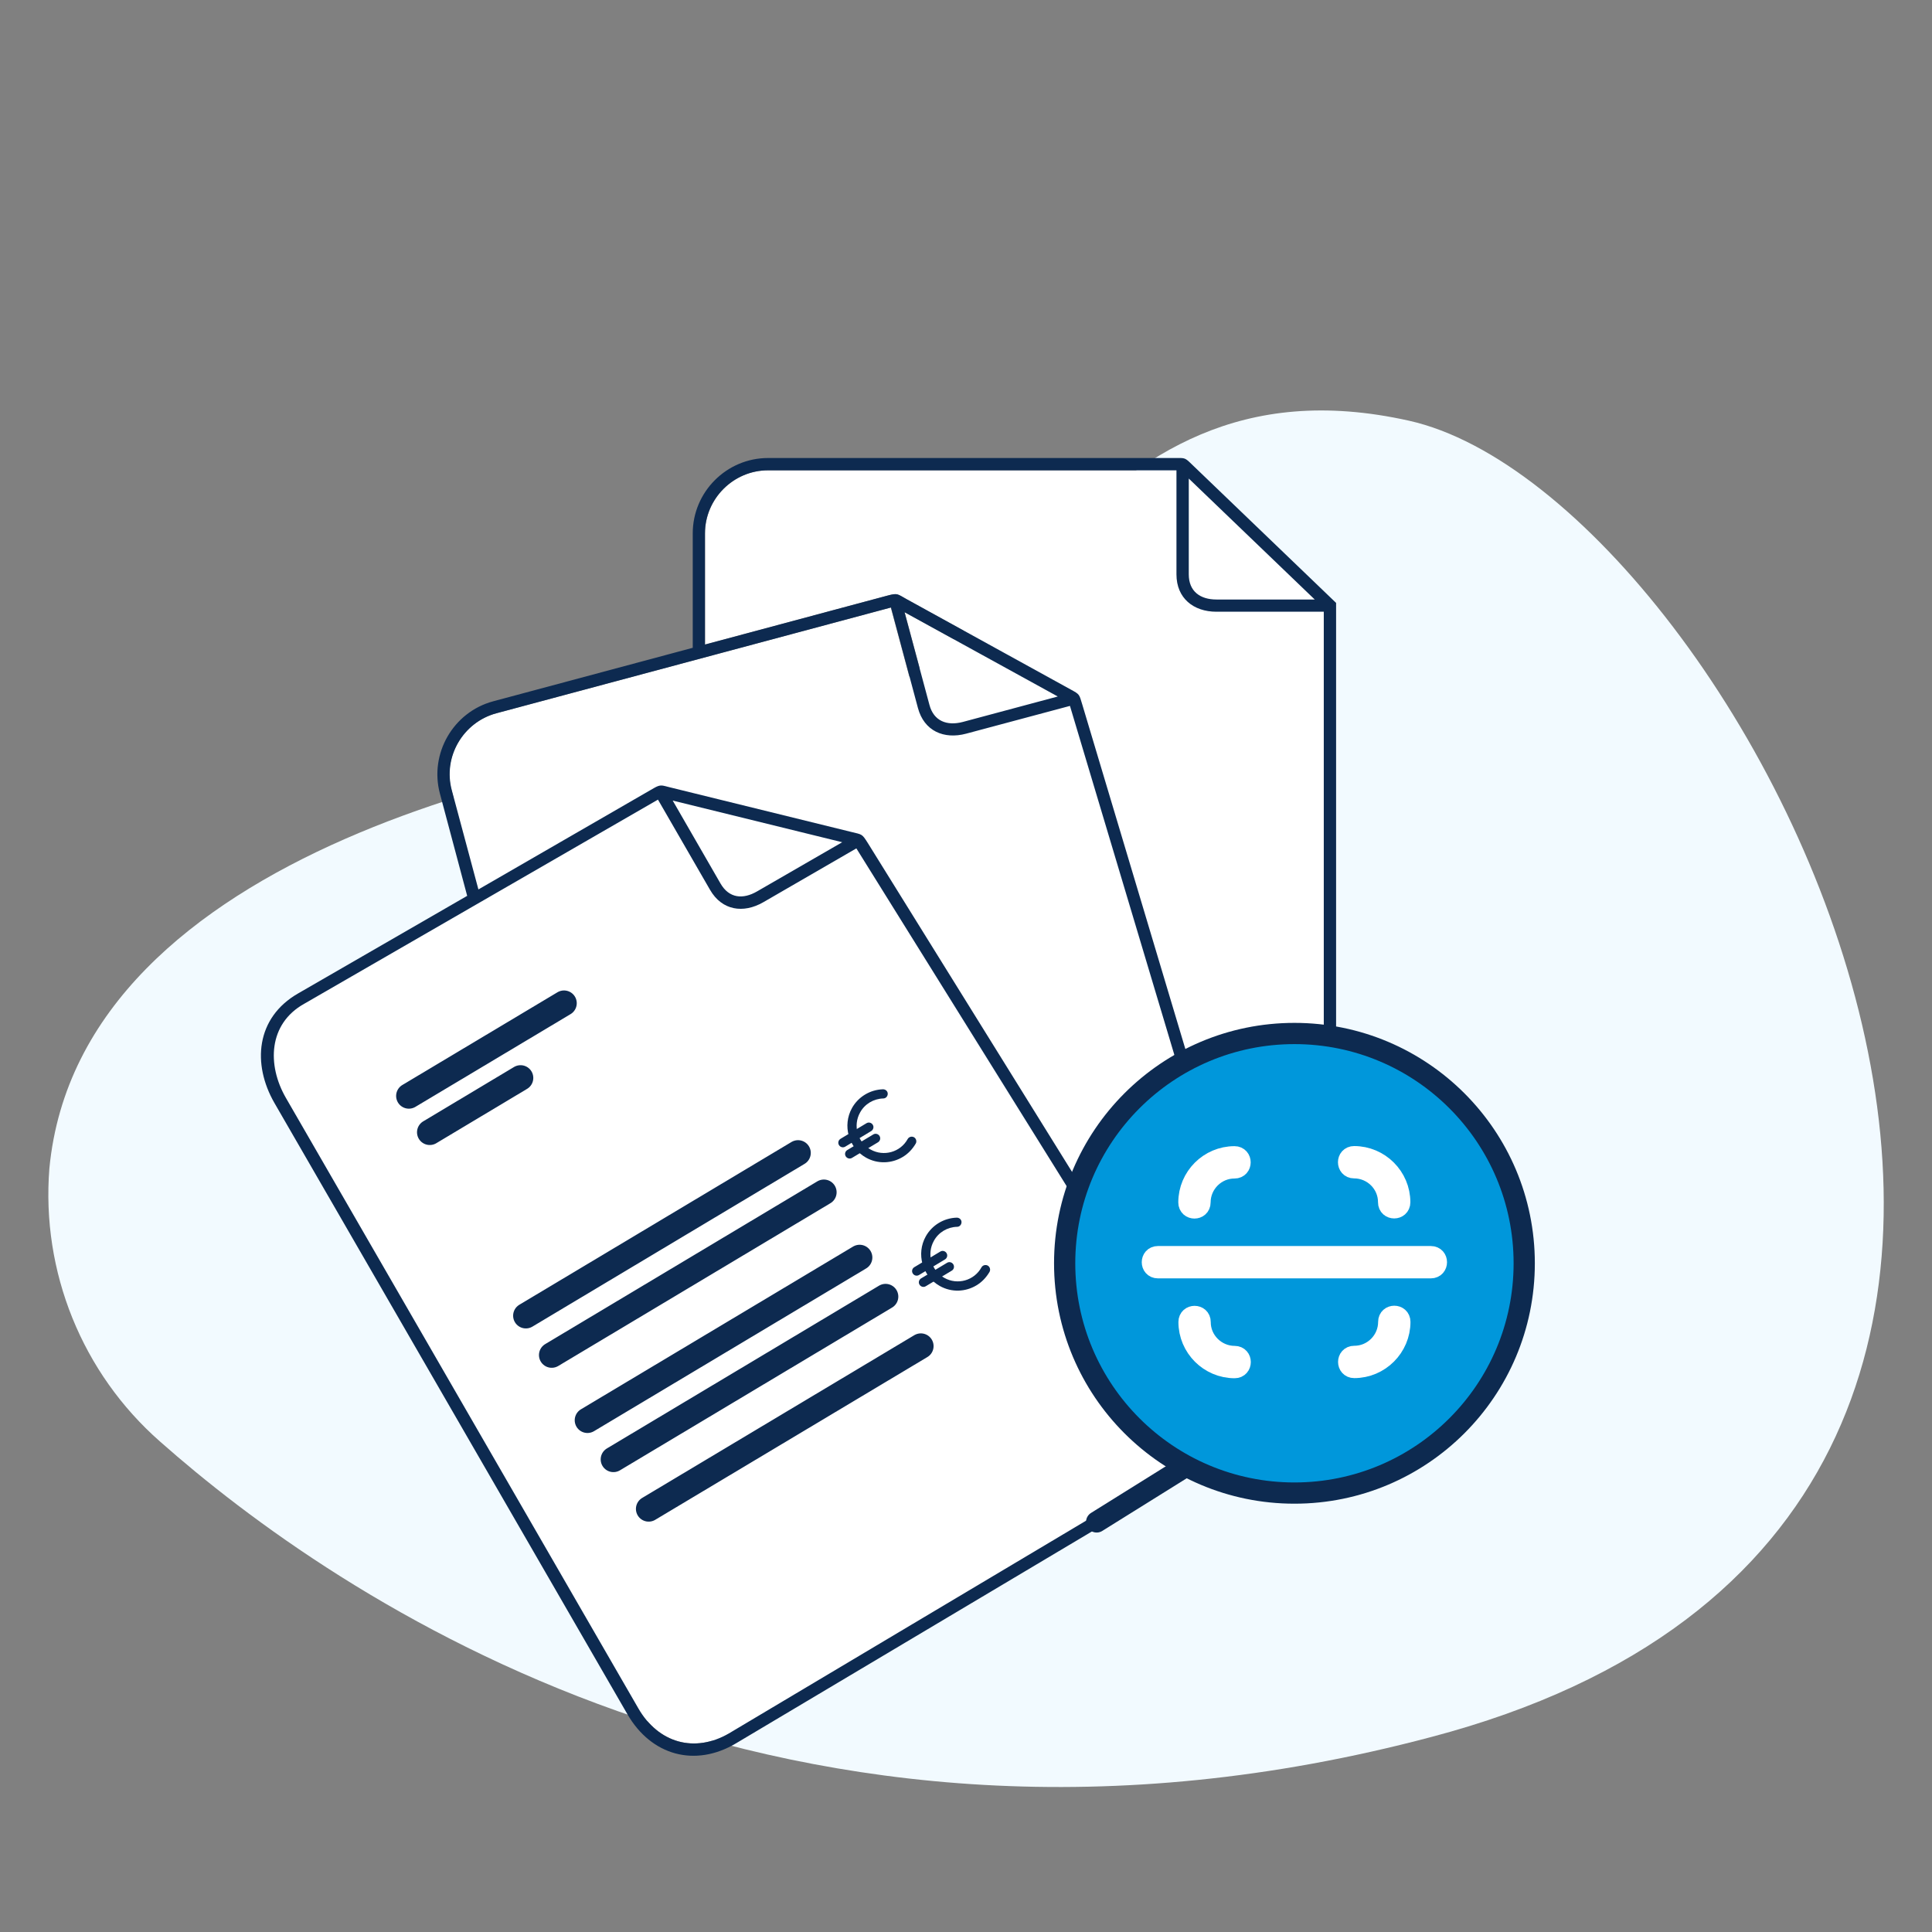
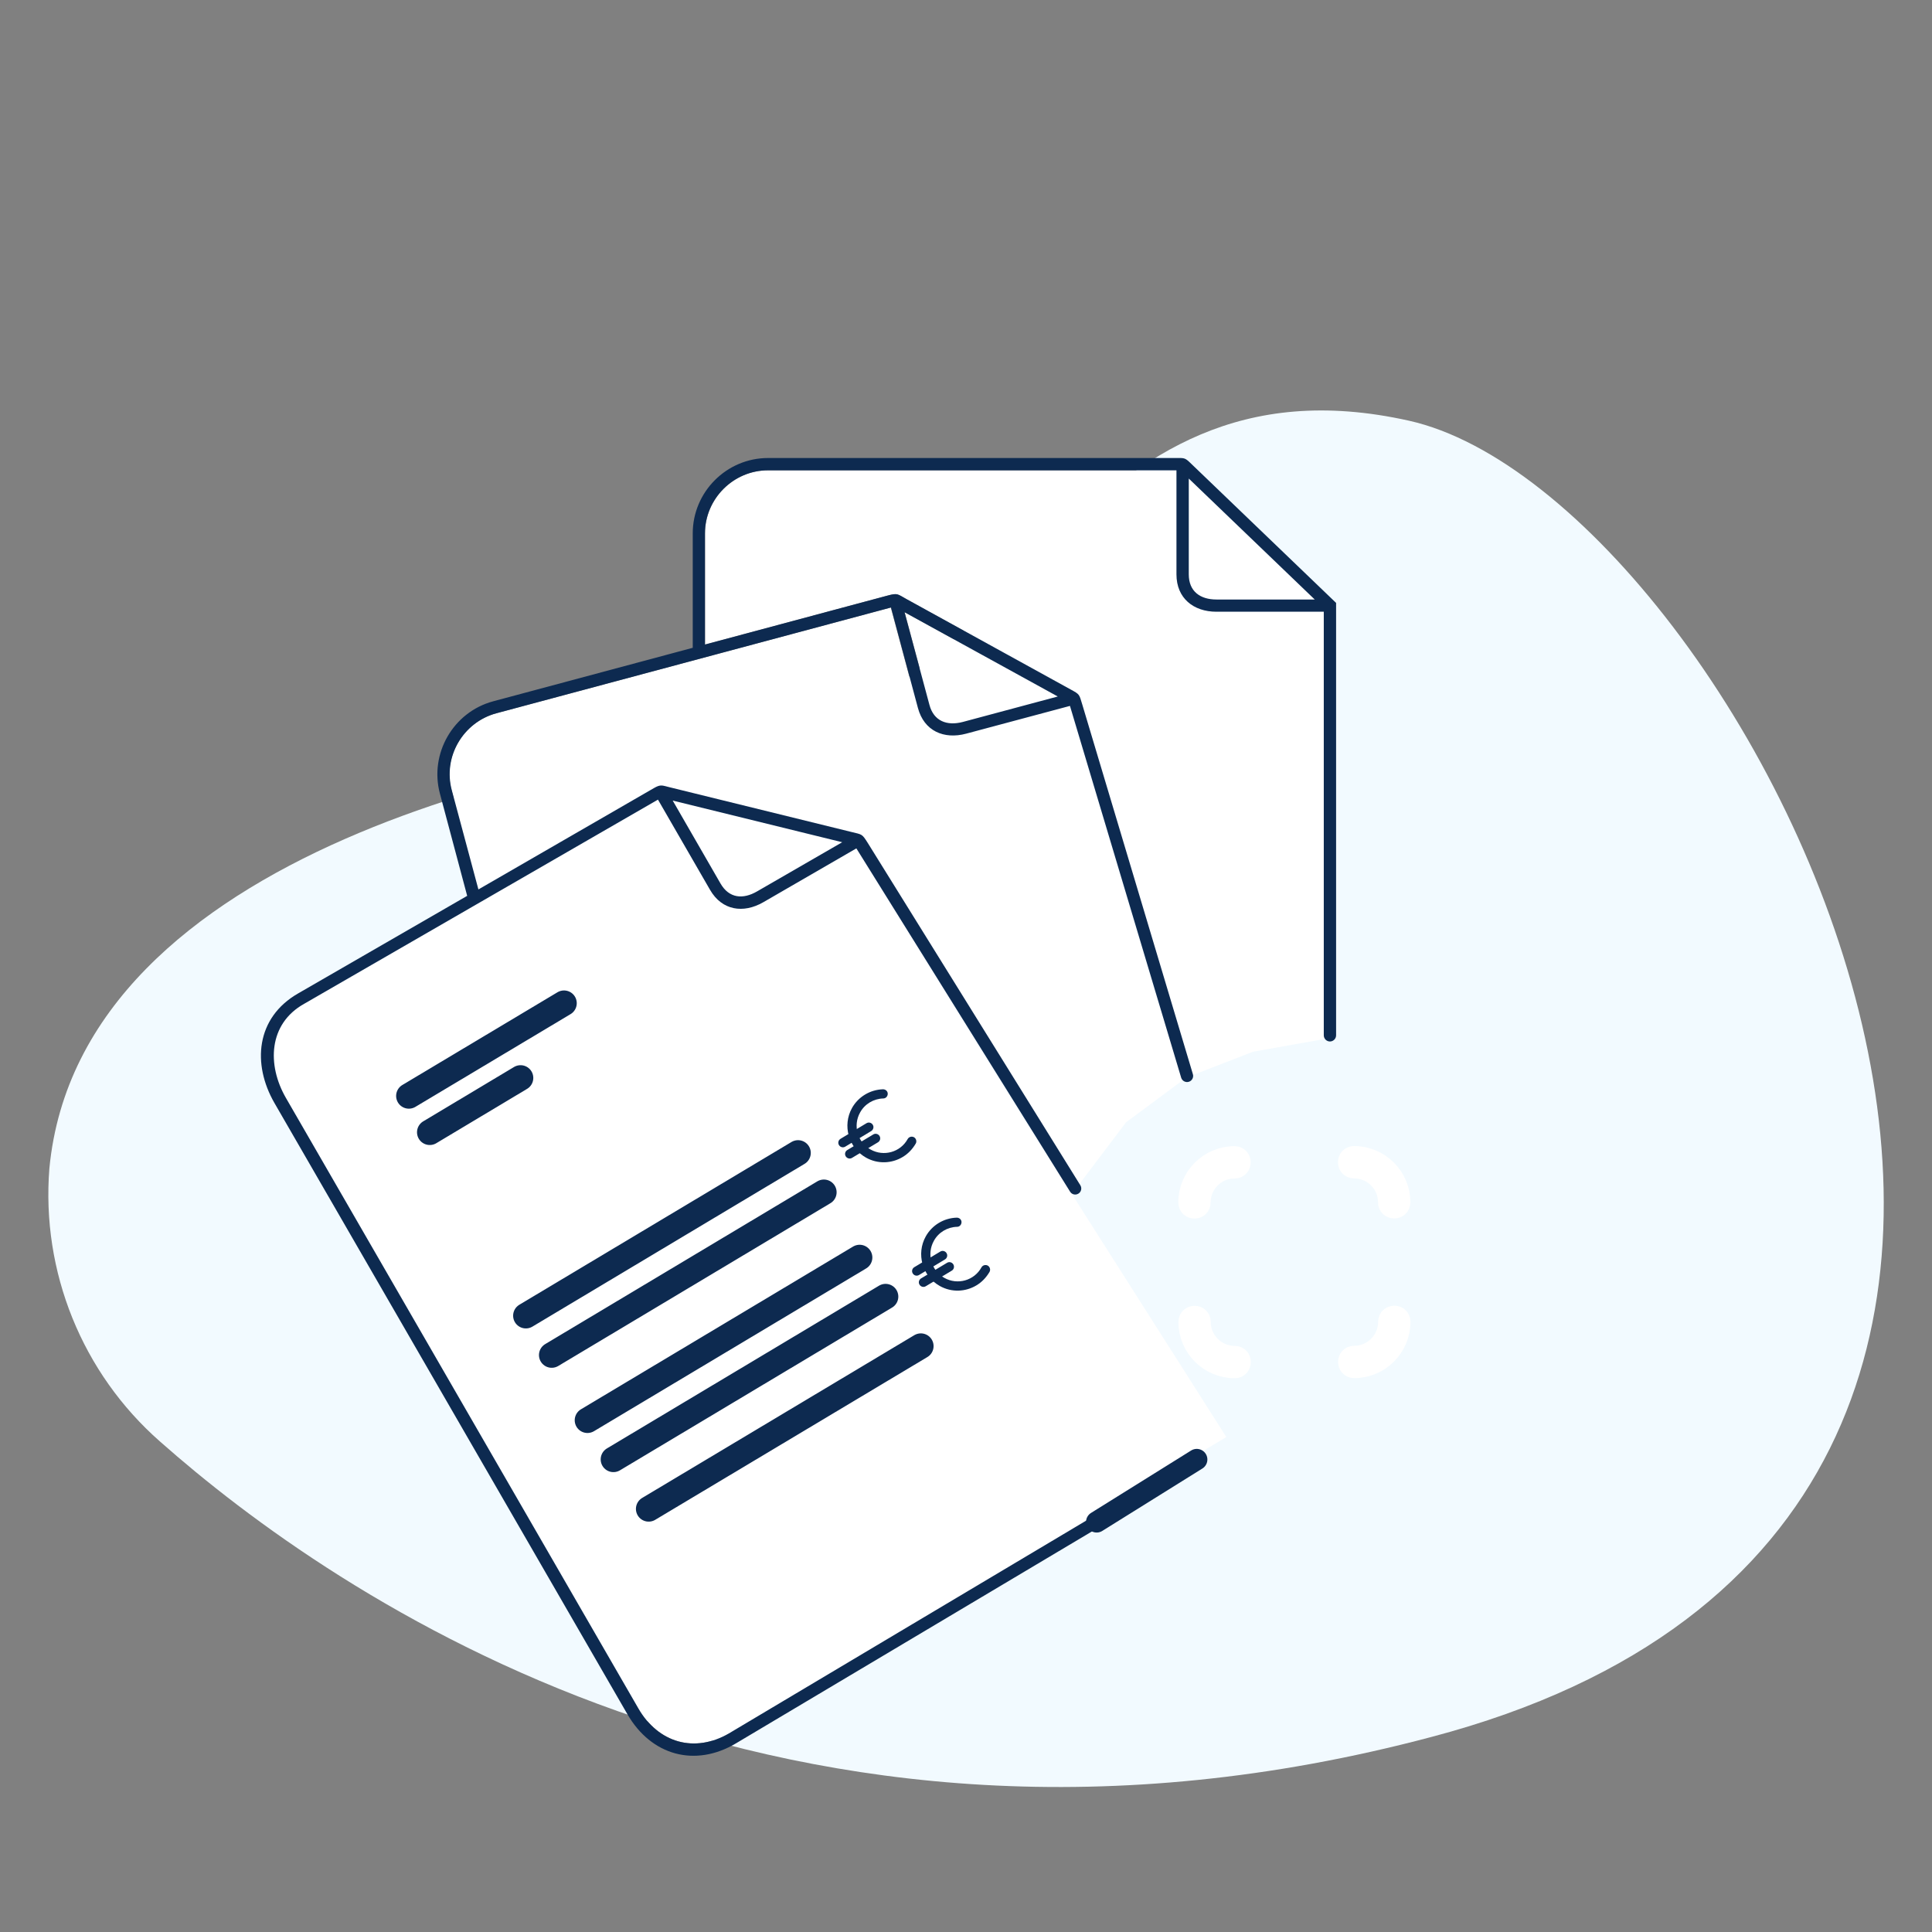
<svg xmlns="http://www.w3.org/2000/svg" width="91" height="91" viewBox="0 0 91 91" fill="none">
  <rect x="0" y="0" width="91" height="91" fill="#808080" stroke="none" />
  <path d="M2.326 55.032C1.939 59.901 3.867 64.673 7.536 67.897C15.686 75.109 36.917 89.914 67.414 81.815C106.999 71.389 82.275 23.364 66.362 19.815C50.448 16.266 47.673 33.46 36.309 34.569C26.663 35.513 3.765 40.006 2.326 55.032Z" fill="#F2FAFF" />
  <path d="M31.685 37.708L33.937 41.615C34.341 42.315 34.995 42.372 35.661 41.985L39.67 39.67L31.685 37.708Z" fill="white" />
  <path d="M22.517 41.894L30.781 37.122C31.105 36.935 31.162 36.992 31.531 37.083L40.085 39.187C40.592 39.312 40.58 39.267 40.853 39.699L50.698 55.959L53.041 52.86L55.857 50.772L54.52 47.109L50.385 33.249L45.494 34.557C44.448 34.836 43.515 34.432 43.225 33.346L41.956 28.614L23.37 33.596C21.794 34.023 20.845 35.655 21.271 37.23L22.517 41.894Z" fill="white" />
  <path d="M57.762 67.687L47.877 52.137L40.342 39.96L35.956 42.497C35.018 43.037 34.011 42.889 33.448 41.911L30.997 37.663L14.332 47.28C12.643 48.224 12.581 50.164 13.468 51.705L30.07 80.461C31.014 82.105 32.726 82.582 34.341 81.644L48.156 73.437L57.762 67.687Z" fill="white" />
  <path d="M42.611 28.836L43.782 33.198C43.987 33.971 44.613 34.199 45.352 34.005L49.828 32.805L42.611 28.836Z" fill="white" />
  <path d="M55.994 22.54V27.055C55.994 27.857 56.534 28.238 57.296 28.238H61.926L55.994 22.54Z" fill="white" />
  <path d="M62.358 28.813H57.302C56.221 28.813 55.419 28.176 55.419 27.055V22.153H36.178C34.546 22.153 33.209 23.495 33.209 25.122V30.36L41.803 28.056C42.275 27.931 42.253 27.977 42.691 28.221L50.425 32.481C50.852 32.715 50.824 32.703 50.966 33.169L55.851 50.767L59.019 49.538L62.659 48.89L62.358 28.813Z" fill="white" />
  <path d="M31.685 37.708L33.937 41.615C34.341 42.315 34.995 42.372 35.661 41.985L39.67 39.67L31.685 37.708ZM40.336 39.96L35.951 42.497C35.012 43.037 34.006 42.889 33.443 41.911L30.991 37.663L14.327 47.28C12.638 48.224 12.575 50.164 13.462 51.705L30.064 80.461C31.008 82.105 32.72 82.582 34.336 81.644L51.392 71.486C51.717 71.293 52.012 71.793 51.688 71.981L34.671 82.111C32.743 83.259 30.673 82.691 29.547 80.734L12.928 51.955C11.87 50.118 12.052 47.934 14.043 46.791L22.005 42.196L20.72 37.378C20.219 35.496 21.345 33.539 23.228 33.033L41.809 28.051C42.281 27.926 42.258 27.971 42.696 28.216L50.431 32.476C50.858 32.709 50.829 32.697 50.971 33.164L56.187 50.596C56.232 50.744 56.147 50.909 55.993 50.954C55.846 51 55.681 50.914 55.635 50.761L50.397 33.249L45.506 34.557C44.459 34.836 43.526 34.432 43.236 33.346L41.968 28.614L23.381 33.596C21.806 34.023 20.856 35.655 21.283 37.23L22.534 41.894L30.798 37.122C31.122 36.935 31.179 36.992 31.549 37.083L40.103 39.187C40.609 39.312 40.597 39.267 40.87 39.699L50.886 55.828C50.971 55.965 50.926 56.141 50.795 56.221C50.659 56.306 50.482 56.261 50.403 56.13L40.336 39.96ZM42.605 28.836L43.777 33.198C43.981 33.971 44.607 34.199 45.346 34.006L49.823 32.806L42.605 28.836ZM55.993 22.54V27.055C55.993 27.857 56.534 28.238 57.296 28.238H61.926L55.993 22.54ZM62.352 28.813H57.296C56.215 28.813 55.413 28.176 55.413 27.055V22.153H36.173C34.54 22.153 33.204 23.495 33.204 25.122V30.576C33.204 30.951 32.629 30.951 32.629 30.576V25.122C32.629 23.171 34.222 21.573 36.178 21.573H55.425C55.76 21.573 55.812 21.556 56.056 21.794L62.932 28.398V48.765C62.932 48.924 62.801 49.055 62.642 49.055C62.483 49.055 62.352 48.924 62.352 48.765V28.813Z" fill="#0D2A50" />
  <path d="M19.258 51.62L26.566 47.252" stroke="#0D2A50" stroke-width="1.2" stroke-miterlimit="10" stroke-linecap="round" />
  <path d="M20.242 53.332L24.519 50.772" stroke="#0D2A50" stroke-width="1.2" stroke-miterlimit="10" stroke-linecap="round" />
  <path d="M24.769 61.971L37.589 54.304" stroke="#0D2A50" stroke-width="1.2" stroke-miterlimit="10" stroke-linecap="round" />
  <path d="M25.986 63.825L38.806 56.158" stroke="#0D2A50" stroke-width="1.2" stroke-miterlimit="10" stroke-linecap="round" />
  <path d="M27.67 66.896L40.489 59.23" stroke="#0D2A50" stroke-width="1.2" stroke-miterlimit="10" stroke-linecap="round" />
  <path d="M28.893 68.739L41.712 61.072" stroke="#0D2A50" stroke-width="1.2" stroke-miterlimit="10" stroke-linecap="round" />
  <path d="M30.553 71.071L43.373 63.404" stroke="#0D2A50" stroke-width="1.2" stroke-miterlimit="10" stroke-linecap="round" />
  <path d="M51.654 71.685L56.369 68.745" stroke="#0D2A50" stroke-miterlimit="10" stroke-linecap="round" />
  <path d="M41.035 53.275L39.812 54.009C39.71 54.071 39.579 54.037 39.517 53.935C39.454 53.832 39.488 53.701 39.591 53.639L40.813 52.905C40.916 52.843 41.047 52.877 41.109 52.979C41.172 53.076 41.138 53.212 41.035 53.275Z" fill="#0D2A50" />
  <path d="M41.354 53.804L40.131 54.538C40.029 54.6 39.898 54.566 39.835 54.464C39.773 54.361 39.807 54.23 39.909 54.168L41.132 53.434C41.234 53.371 41.365 53.406 41.428 53.508C41.49 53.61 41.456 53.741 41.354 53.804Z" fill="#0D2A50" />
  <path d="M42.514 54.498C42.002 54.805 41.348 54.839 40.791 54.526C39.966 54.065 39.67 53.013 40.131 52.188C40.427 51.66 40.984 51.324 41.593 51.307C41.712 51.307 41.814 51.398 41.814 51.517C41.814 51.637 41.723 51.739 41.604 51.739C41.149 51.751 40.728 52.001 40.512 52.399C40.165 53.019 40.387 53.798 41.007 54.145C41.627 54.492 42.412 54.27 42.753 53.65C42.81 53.548 42.941 53.508 43.049 53.565C43.151 53.622 43.191 53.758 43.134 53.861C42.975 54.134 42.764 54.35 42.514 54.498Z" fill="#0D2A50" />
  <path d="M44.51 59.321L43.288 60.054C43.185 60.117 43.054 60.083 42.992 59.98C42.929 59.878 42.963 59.747 43.066 59.685L44.289 58.951C44.391 58.888 44.522 58.922 44.584 59.025C44.647 59.127 44.613 59.258 44.51 59.321Z" fill="#0D2A50" />
  <path d="M44.829 59.85L43.606 60.583C43.504 60.646 43.373 60.612 43.31 60.509C43.248 60.407 43.282 60.276 43.384 60.214L44.607 59.48C44.709 59.417 44.84 59.451 44.903 59.554C44.965 59.656 44.931 59.793 44.829 59.85Z" fill="#0D2A50" />
  <path d="M45.989 60.544C45.477 60.851 44.823 60.885 44.266 60.572C43.441 60.111 43.145 59.059 43.606 58.234C43.902 57.705 44.459 57.37 45.068 57.353C45.187 57.353 45.289 57.444 45.289 57.563C45.289 57.683 45.199 57.785 45.079 57.785C44.624 57.796 44.203 58.047 43.987 58.445C43.64 59.065 43.862 59.844 44.482 60.191C45.102 60.538 45.887 60.316 46.228 59.696C46.285 59.594 46.416 59.554 46.524 59.611C46.626 59.668 46.666 59.804 46.609 59.907C46.45 60.179 46.239 60.396 45.989 60.544Z" fill="#0D2A50" />
-   <path d="M60.97 48.679C54.992 48.679 50.147 53.525 50.147 59.503C50.147 65.48 54.992 70.326 60.97 70.326C66.947 70.326 71.793 65.48 71.793 59.503C71.793 53.525 66.947 48.679 60.97 48.679Z" fill="#0097DB" stroke="#0D2A50" stroke-miterlimit="10" />
-   <path d="M54.538 59.713C54.191 59.713 54.191 59.19 54.538 59.19H67.397C67.744 59.19 67.744 59.713 67.397 59.713H54.538Z" fill="white" stroke="white" stroke-miterlimit="10" />
  <path d="M63.78 55.004C63.433 55.004 63.433 54.481 63.78 54.481C64.963 54.481 65.93 55.447 65.93 56.63C65.93 56.977 65.406 56.977 65.406 56.63C65.412 55.737 64.678 55.004 63.78 55.004Z" fill="white" stroke="white" stroke-miterlimit="10" />
  <path d="M65.412 62.261C65.412 61.914 65.935 61.914 65.935 62.261C65.935 63.444 64.968 64.411 63.785 64.411C63.438 64.411 63.438 63.888 63.785 63.888C64.678 63.893 65.412 63.16 65.412 62.261Z" fill="white" stroke="white" stroke-miterlimit="10" />
  <path d="M58.155 63.893C58.502 63.893 58.502 64.417 58.155 64.417C56.972 64.417 56.005 63.45 56.005 62.267C56.005 61.92 56.528 61.92 56.528 62.267C56.522 63.16 57.262 63.893 58.155 63.893Z" fill="white" stroke="white" stroke-miterlimit="10" />
  <path d="M56.522 56.636C56.522 56.983 55.999 56.983 55.999 56.636C55.999 55.453 56.966 54.486 58.149 54.486C58.496 54.486 58.496 55.01 58.149 55.01C57.262 55.004 56.522 55.737 56.522 56.636Z" fill="white" stroke="white" stroke-miterlimit="10" />
</svg>